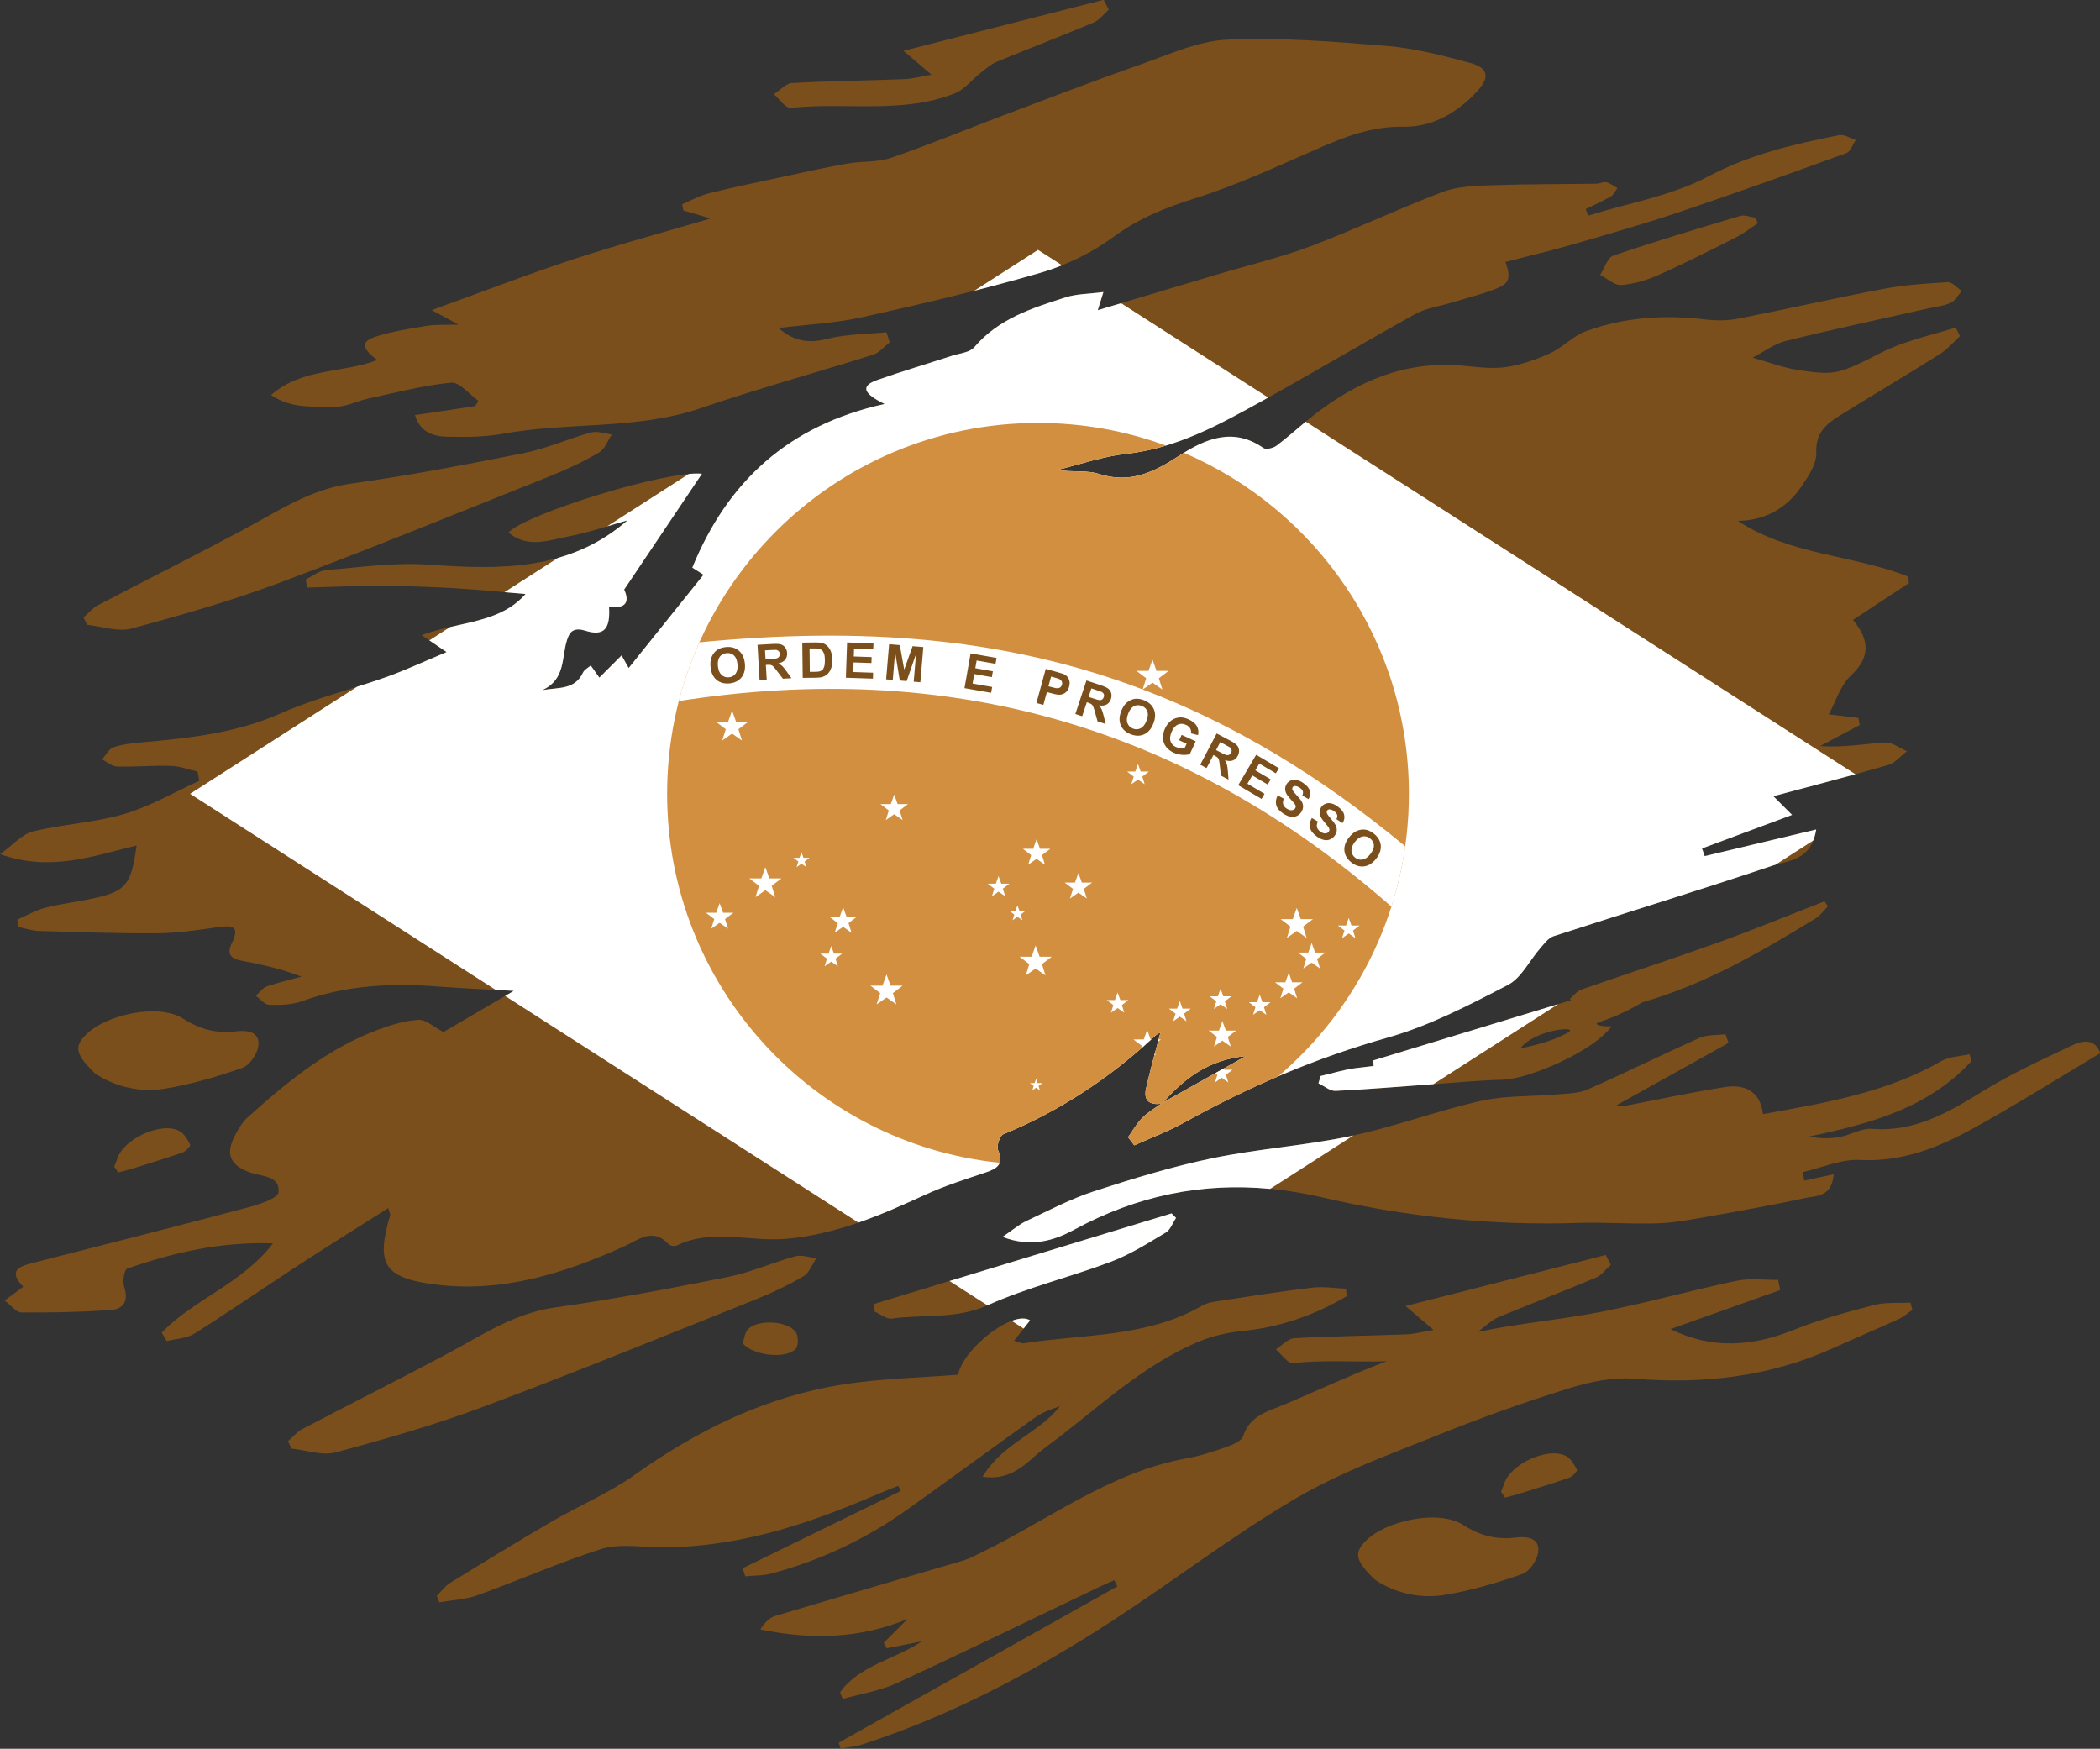
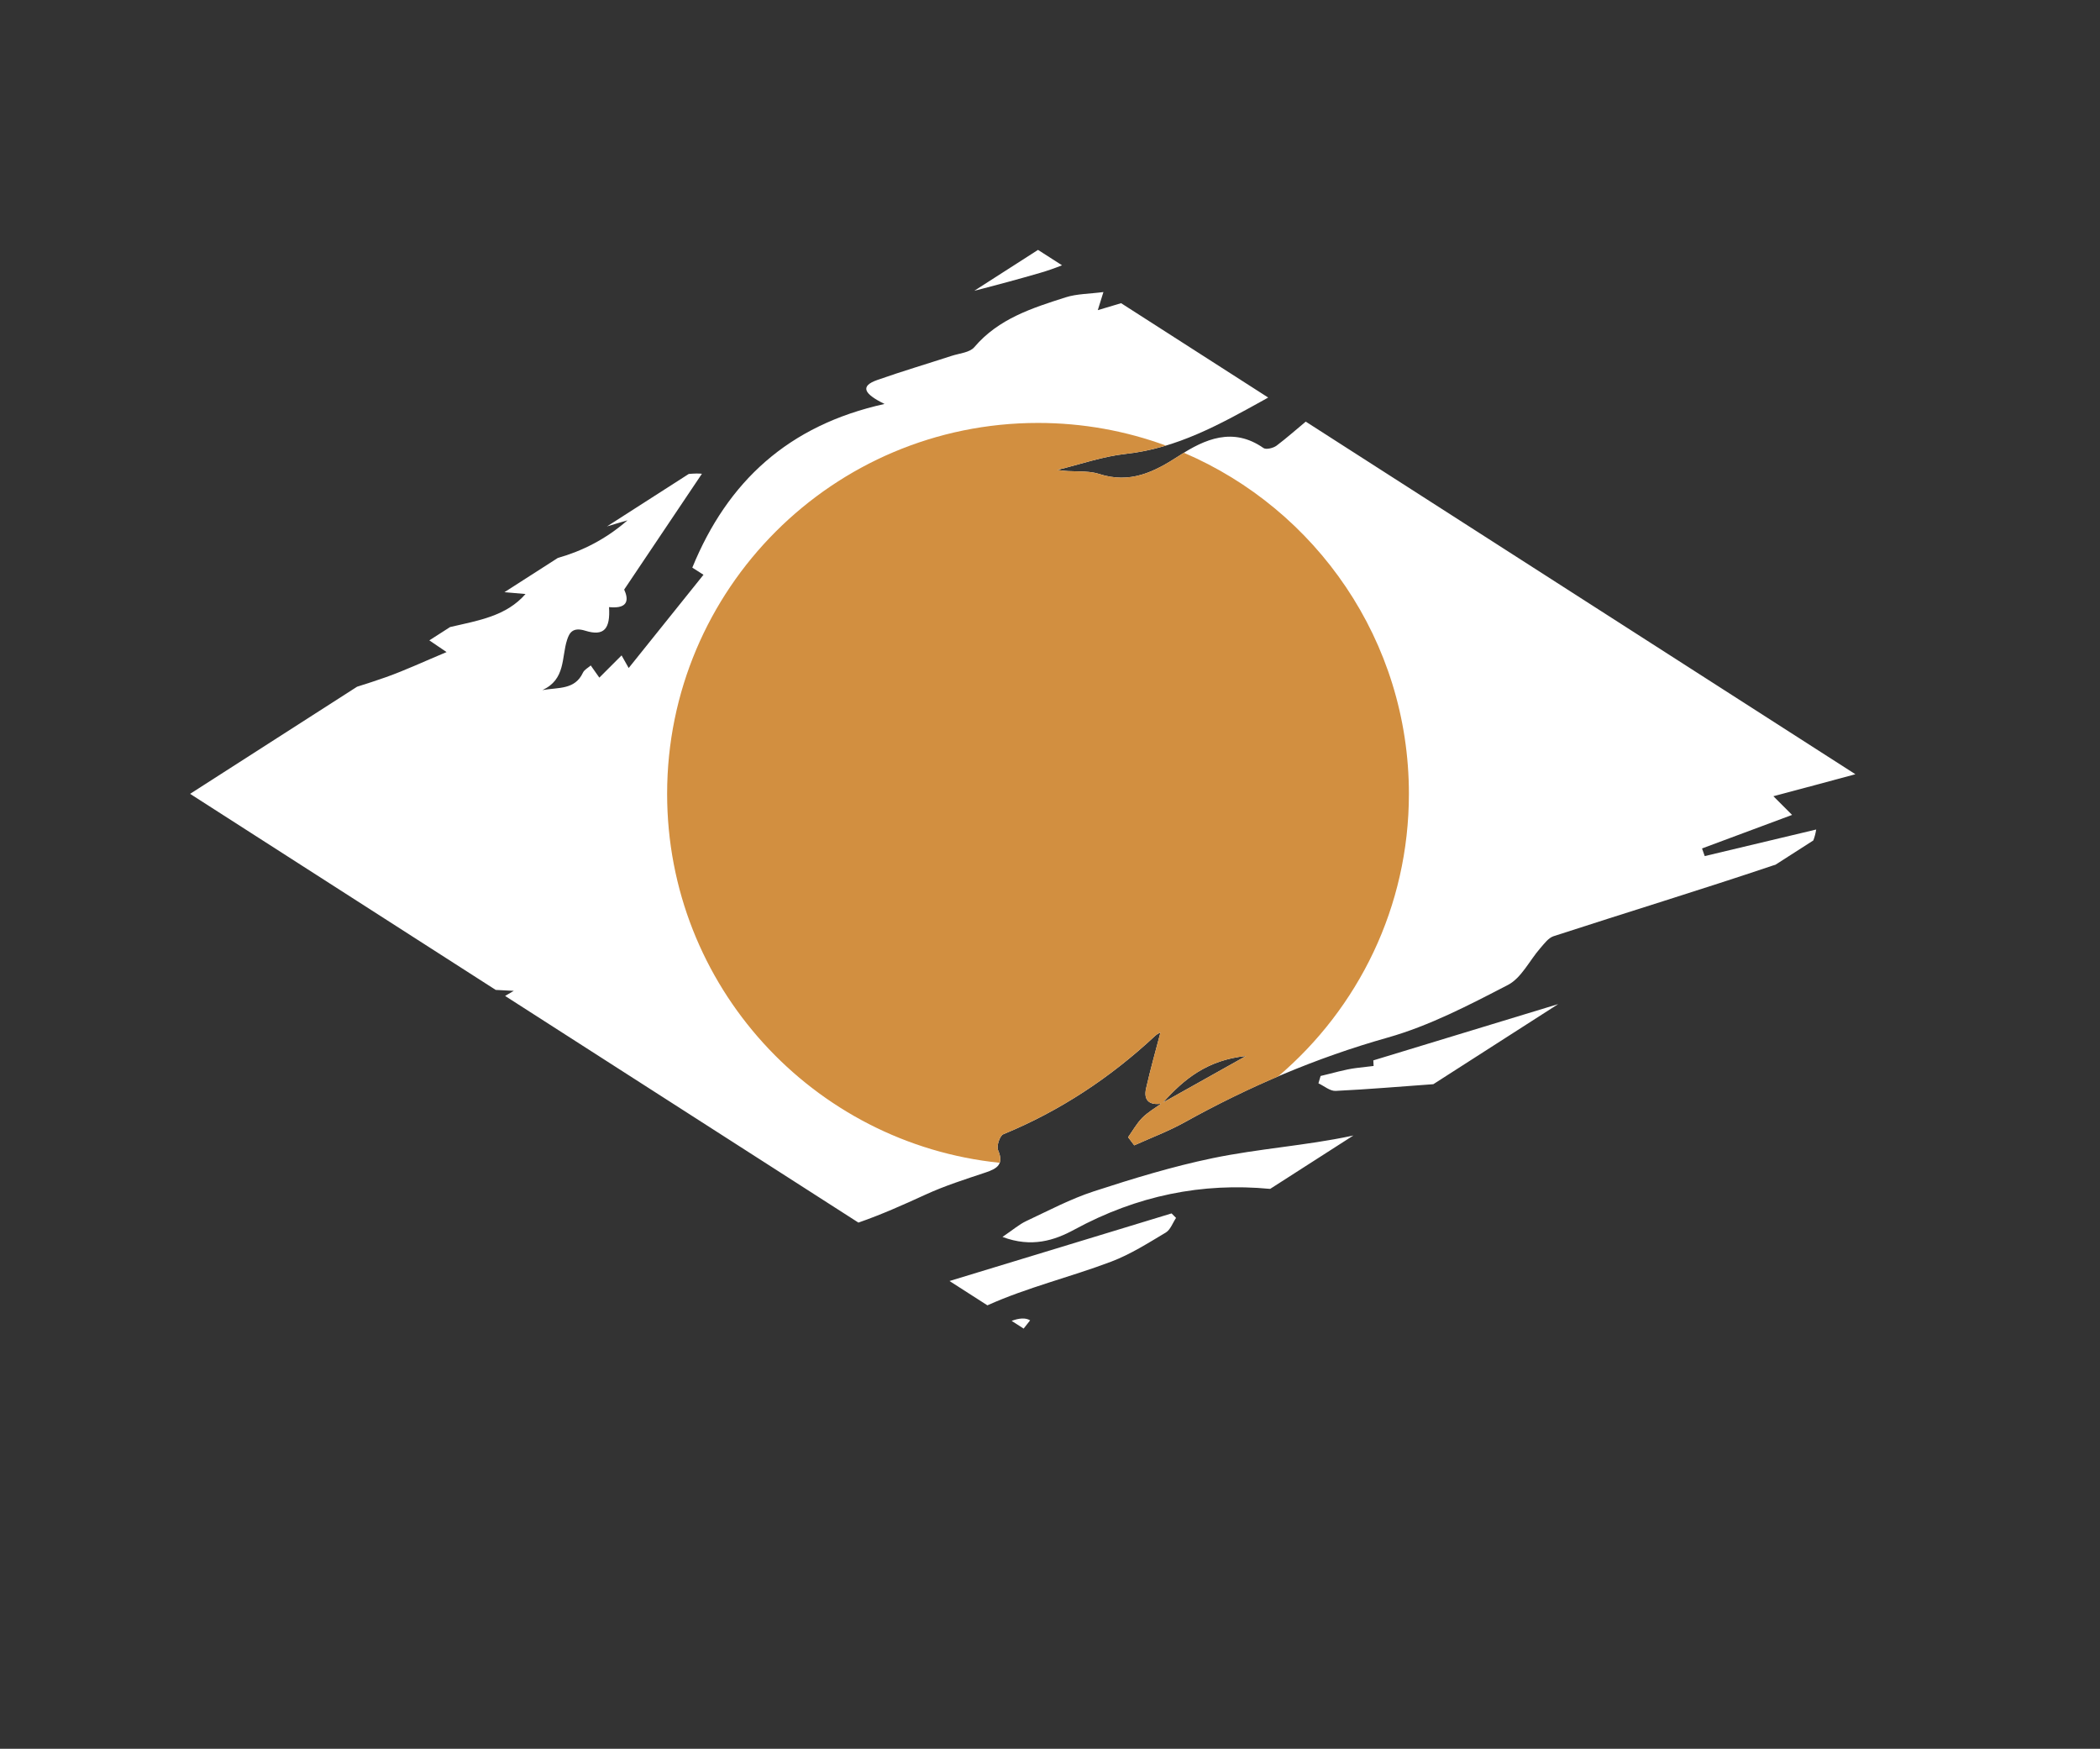
<svg xmlns="http://www.w3.org/2000/svg" fill="#000000" height="394.7" preserveAspectRatio="xMidYMid meet" version="1" viewBox="12.4 58.9 474.0 394.7" width="474" zoomAndPan="magnify">
  <rect x="12.4" y="58.9" width="474.0" height="394.7" fill="#333333" stroke="none" />
  <g id="change1_1">
-     <path d="M100.025,331.575c0.305,1.091,0.509,1.402,0.441,1.633c-3.278,10.962-1.363,14.092,9.913,15.567 c15.24,1.993,29.254-2.423,42.892-8.563c3.287-1.48,6.44-4.326,10.03-0.528c0.35,0.37,1.334,0.572,1.781,0.354 c8.063-3.932,16.564-0.81,24.829-1.539c11.281-0.995,21.321-5.353,31.389-9.974c4.374-2.008,9.008-3.474,13.585-5.006 c2.622-0.878,4.153-1.86,2.787-5.04c-0.389-0.904,0.388-3.253,1.189-3.582c12.808-5.271,24.128-12.768,34.236-22.18 c0.655-0.61,1.577-0.932,1.214-0.725c-0.972,3.734-2.223,8.115-3.225,12.551c-0.629,2.784,0.817,3.817,3.402,3.46 c-1.443,1.029-3.011,1.934-4.245,3.173c-1.266,1.271-2.16,2.914-3.218,4.393c0.464,0.612,0.928,1.224,1.392,1.837 c3.792-1.717,7.724-3.182,11.35-5.196c14.575-8.096,29.712-14.572,45.845-19.126c9.43-2.662,18.379-7.337,27.144-11.881 c3.053-1.583,4.868-5.516,7.319-8.315c0.887-1.013,1.828-2.312,3.001-2.692c16.503-5.362,33.101-10.438,49.548-15.966 c3.501-1.177,8.603-1.039,9.716-8.109c-8.955,2.135-17.059,4.067-25.163,5.999c-0.202-0.575-0.405-1.15-0.607-1.725 c6.587-2.452,13.173-4.904,20.327-7.567c-1.966-1.966-2.9-2.9-4.22-4.22c8.88-2.385,17.441-4.58,25.921-7.054 c1.579-0.46,2.832-2.038,4.235-3.1c-1.659-0.7-3.36-2.077-4.967-1.973c-4.747,0.306-9.456,1.197-14.638,0.803 c2.977-1.58,5.953-3.161,8.93-4.741c-0.095-0.532-0.191-1.065-0.286-1.597c-2.135-0.259-4.269-0.517-6.692-0.811 c1.561-2.855,2.605-6.526,4.993-8.756c4.622-4.314,4.084-8.234,0.475-12.568c4.373-2.879,8.508-5.601,12.643-8.324 c-0.115-0.503-0.229-1.007-0.344-1.51c-12.38-4.869-26.458-4.756-38.278-12.5c6.162-0.156,10.883-2.82,14.188-7.567 c1.631-2.344,3.606-5.251,3.501-7.824c-0.184-4.523,2.287-6.533,5.379-8.449c7.5-4.648,15.091-9.15,22.559-13.849 c1.684-1.06,3.014-2.682,4.507-4.046c-0.32-0.632-0.641-1.264-0.961-1.897c-4.468,1.346-9.03,2.445-13.377,4.108 c-4.336,1.66-8.303,4.422-12.723,5.676c-2.998,0.851-6.543,0.224-9.76-0.277c-3.157-0.492-6.208-1.66-9.998-2.726 c2.575-1.338,4.865-3.124,7.438-3.761c10.551-2.613,21.189-4.875,31.794-7.267c1.815-0.409,3.734-0.582,5.406-1.319 c1.055-0.465,1.739-1.772,2.59-2.702c-1.058-0.696-2.151-2.035-3.168-1.979c-4.831,0.267-9.701,0.591-14.445,1.49 c-11.015,2.088-21.95,4.598-32.954,6.748c-2.408,0.471-5.005,0.443-7.455,0.15c-9.151-1.094-18.151-0.495-26.799,2.657 c-2.926,1.067-5.261,3.676-8.136,4.985c-3.163,1.441-6.576,2.636-9.996,3.123c-3.195,0.454-6.553-0.034-9.819-0.328 c-12.837-1.156-23.706,3.522-33.557,11.214c-2.832,2.212-5.471,4.674-8.336,6.839c-0.741,0.56-2.37,0.956-2.969,0.538 c-6.884-4.817-13.242-2.015-19.031,1.752c-5.681,3.696-11.045,6.37-18.083,4.098c-2.82-0.91-6.127-0.309-9.407-0.909 c5.16-1.246,10.258-3.054,15.491-3.622c11.489-1.247,21.221-6.674,30.978-12.079c11.516-6.38,22.831-13.125,34.351-19.498 c2.379-1.316,5.279-1.687,7.937-2.499c3.55-1.084,7.194-1.937,10.616-3.334c2.712-1.108,2.987-2.501,1.772-5.901 c5.133-1.328,10.251-2.526,15.293-3.985c8.025-2.322,16.066-4.621,23.981-7.285c12.627-4.25,25.172-8.748,37.694-13.298 c0.932-0.339,1.406-1.94,2.093-2.954c-1.243-0.394-2.592-1.322-3.711-1.099c-10.173,2.026-20.079,4.299-29.556,9.316 c-8.29,4.388-18.044,6.012-27.151,8.857c-0.172-0.499-0.344-0.999-0.516-1.498c1.886-0.926,3.819-1.77,5.633-2.821 c0.655-0.38,1.024-1.255,1.523-1.904c-0.83-0.455-1.615-1.096-2.503-1.307c-0.695-0.165-1.514,0.306-2.281,0.317 c-7.895,0.12-15.794,0.068-23.682,0.356c-3.696,0.135-7.624,0.233-11.006,1.514c-9.999,3.788-19.678,8.425-29.68,12.206 c-6.763,2.556-13.861,4.225-20.808,6.297c-9.055,2.701-18.109,5.408-27.336,8.164c0.339-1.089,0.661-2.127,1.27-4.086 c-3.228,0.424-6.015,0.39-8.534,1.196c-7.551,2.414-15.132,4.804-20.604,11.242c-1.04,1.224-3.362,1.392-5.12,1.965 c-5.594,1.824-11.242,3.494-16.79,5.449c-3.98,1.403-2.975,3.137,1.644,5.407c-21.74,4.802-35.456,17.545-43.388,36.94 c0.562,0.359,1.54,0.983,2.522,1.611c-5.577,6.95-11.038,13.757-16.885,21.044c-0.874-1.551-1.472-2.614-1.605-2.848 c-1.757,1.757-3.461,3.461-5.019,5.019c-0.878-1.245-1.408-1.997-1.939-2.749c-0.599,0.535-1.445,0.955-1.757,1.623 c-1.828,3.917-5.533,3.298-9.16,3.938c5.284-2.415,4.293-7.358,5.57-11.32c0.516-1.602,1.278-2.965,4.124-2.078 c4.235,1.32,5.665-0.434,5.35-5.327c4.82,0.492,4.233-2.179,3.418-3.961c6.03-8.981,11.63-17.323,17.55-26.14 c-7.779-0.872-39.869,9.071-43.668,13.276c4.436,3.683,9.215,1.677,13.679,0.839c4.503-0.845,8.874-2.393,13.19-3.602 c-13.088,11.379-28.695,11.18-44.786,10.011c-7.678-0.558-15.496,0.588-23.23,1.215c-1.592,0.129-3.093,1.386-4.635,2.124 c0.118,0.608,0.235,1.217,0.353,1.825c5.437-0.135,10.874-0.386,16.311-0.371c5.471,0.015,10.948,0.18,16.411,0.488 c5.556,0.314,11.097,0.884,16.563,1.336c-5.797,6.643-14.853,6.156-23.464,9.276c2.224,1.511,3.307,2.247,5.639,3.831 c-5.013,2.094-9.252,4.086-13.643,5.65c-7.876,2.805-16.105,4.768-23.71,8.152c-9.935,4.421-20.332,5.58-30.887,6.521 c-2.322,0.207-4.698,0.43-6.894,1.133c-1.062,0.34-1.764,1.808-2.628,2.765c1.122,0.564,2.231,1.581,3.367,1.611 c4.065,0.11,8.143-0.272,12.206-0.144c2.003,0.063,3.983,0.837,5.973,1.289c0.134,0.692,0.269,1.384,0.403,2.076 c-5.643,2.561-11.092,5.781-16.979,7.508c-6.66,1.953-13.789,2.257-20.555,3.922c-2.493,0.614-4.535,3.064-7.408,5.125 c11.288,4.041,20.917,0.441,30.789-1.965c-1.211,8.881-2.385,10.303-9.601,11.909c-3.646,0.812-7.388,1.22-11,2.147 c-2.192,0.563-4.219,1.77-6.32,2.687c0.093,0.557,0.186,1.114,0.279,1.671c1.531,0.307,3.055,0.838,4.594,0.883 c8.905,0.26,17.815,0.582,26.721,0.517c4.488-0.033,8.991-0.696,13.449-1.339c3.141-0.453,5.393-0.555,3.361,3.59 c-1.135,2.314-0.355,3.467,2.1,3.926c4.487,0.838,8.951,1.797,13.625,3.617c-2.608,0.714-5.259,1.304-7.801,2.204 c-0.963,0.341-1.673,1.394-2.498,2.123c1.008,0.717,2,2.01,3.027,2.038c2.464,0.067,5.109-0.002,7.388-0.827 c10.024-3.63,20.309-4.118,30.788-3.302c5.717,0.446,11.452,0.663,17.026,0.974c-5.422,3.175-11.281,6.607-15.871,9.295 c-2.265-1.174-3.995-2.841-5.63-2.752c-3.026,0.165-6.09,1.103-8.973,2.168c-11.446,4.226-20.684,11.838-29.61,19.849 c-1.242,1.114-2.135,2.709-2.922,4.221c-2.12,4.075-1.012,6.554,3.393,8.181c2.633,0.972,6.872,0.659,6.512,4.507 c-0.127,1.359-4.345,2.732-6.879,3.405c-16.22,4.305-32.487,8.434-48.75,12.577c-3.137,0.799-5.381,1.825-1.997,5.335 c-1.26,0.935-2.334,1.734-4.189,3.111c1.426,1.062,2.591,2.674,3.771,2.685c6.688,0.064,13.392-0.08,20.065-0.523 c2.991-0.198,4.199-2.047,3.121-5.278c-0.403-1.208,0.035-3.857,0.701-4.088c10.433-3.623,21.097-6.123,32.909-5.691 c-6.985,9.076-17.821,12.589-25.121,20.13c0.372,0.638,0.745,1.276,1.117,1.914c2.103-0.53,4.512-0.575,6.256-1.674 c7.981-5.029,15.741-10.406,23.647-15.555C86.505,340.061,93.183,335.915,100.025,331.575z M293.651,297.239 c-6.997,3.919-12.876,7.212-18.742,10.498C279.625,302.471,284.901,298.132,293.651,297.239z M73.588,148.049 c7.116-6.193,16.163-4.865,23.963-7.896c-3.696-2.764-3.718-4.223-0.081-5.365c3.667-1.152,7.529-1.736,11.34-2.356 c1.958-0.318,3.991-0.171,7.094-0.269c-2.336-1.264-3.483-1.885-6.043-3.27c11.475-4.149,21.587-8.079,31.881-11.452 c10.358-3.394,20.897-6.234,31.047-9.225c-1.84-0.546-3.994-1.186-6.148-1.825c-0.09-0.463-0.18-0.926-0.27-1.389 c1.99-0.835,3.914-1.93,5.983-2.452c5.221-1.317,10.503-2.399,15.769-3.531c5.154-1.108,10.301-2.266,15.488-3.199 c3.28-0.589,6.82-0.241,9.908-1.295c8.492-2.901,16.793-6.358,25.195-9.525c10.307-3.884,20.587-7.849,30.981-11.487 c6.475-2.266,13.077-5.363,19.731-5.661c11.95-0.535,24.009,0.43,35.969,1.42c6.302,0.521,12.567,2.136,18.705,3.79 c4.398,1.185,4.649,3.334,1.534,6.644c-4.476,4.755-10.078,7.917-16.423,7.797c-7.227-0.137-13.346,2.314-19.662,5.077 c-9.084,3.973-18.143,8.171-27.571,11.134c-6.605,2.076-12.585,4.485-18.237,8.65c-4.873,3.591-10.686,6.414-16.51,8.107 c-13.247,3.852-26.707,7.028-40.182,10.017c-6.18,1.371-12.6,1.654-18.914,2.43c3.087,2.764,6.469,3.636,10.909,2.482 c4.321-1.123,8.951-1.053,13.446-1.508c0.244,0.759,0.487,1.519,0.731,2.278c-1.243,0.952-2.346,2.345-3.75,2.788 c-12.911,4.073-25.989,7.645-38.791,12.027c-14.577,4.989-29.927,3.104-44.739,5.808c-4.112,0.751-8.406,0.771-12.607,0.675 c-3.052-0.069-6.051-0.932-7.265-4.885c4.749-0.705,9.18-1.363,13.612-2.021c0.232-0.399,0.464-0.798,0.697-1.197 c-2.055-1.451-4.243-4.281-6.141-4.099c-6.29,0.603-12.485,2.25-18.698,3.583c-2.568,0.551-5.107,1.937-7.626,1.858 C83.298,150.563,78.354,151.299,73.588,148.049z M443.605,352.901c0.15,0.538,0.3,1.075,0.45,1.612 c-1.002,0.7-1.925,1.571-3.019,2.07c-4.93,2.249-9.928,4.35-14.866,6.583c-14.311,6.471-29.262,8.176-44.838,6.914 c-4.796-0.389-9.946,0.664-14.607,2.111c-9.838,3.055-19.581,6.507-29.139,10.352c-11.055,4.447-22.436,8.524-32.651,14.511 c-14.271,8.363-27.462,18.547-41.354,27.584c-17.74,11.54-36.357,21.424-56.579,27.993c-1.555,0.505-3.239,0.612-4.864,0.903 c-0.139-0.439-0.279-0.879-0.418-1.318c20.969-11.762,41.937-23.523,62.906-35.285c-0.247-0.46-0.493-0.919-0.74-1.379 c-1.107,0.497-2.225,0.973-3.32,1.496c-15.243,7.274-30.426,14.68-45.766,21.746c-3.803,1.752-8.112,2.405-12.188,3.563 c-0.198-0.504-0.396-1.009-0.594-1.513c4.369-6.099,12.068-7.27,18.51-11.512c-3.126,0.618-5.553,1.097-7.979,1.576 c-0.23-0.406-0.461-0.813-0.691-1.219c1.791-1.791,3.582-3.582,5.373-5.373c-10.952,4.511-21.905,4.681-33.195,2.351 c0.978-1.58,2.073-2.665,3.375-3.054c14.124-4.225,28.285-8.327,42.422-12.509c1.32-0.391,2.562-1.067,3.811-1.671 c15.41-7.442,29.253-18.283,46.67-21.393c3.043-0.543,6.027-1.537,8.95-2.572c1.394-0.493,3.357-1.314,3.726-2.429 c1.588-4.799,5.817-5.649,9.638-7.263c7.247-3.061,14.375-6.427,21.717-9.232c0.36-0.138,0.722-0.275,1.083-0.413 c-7.056,0.23-14.198-0.343-21.211,0.428c-1.152,0.127-2.552-2.004-3.837-3.087c1.376-0.88,2.714-2.446,4.136-2.526 c8.417-0.472,16.855-0.548,25.281-0.878c1.96-0.077,3.903-0.619,6.18-1.002c-2.472-2.106-4.19-3.57-6.323-5.388 c15.8-4.028,30.495-7.774,45.189-11.52c0.382,0.738,0.765,1.475,1.148,2.213c-1.12,0.986-2.082,2.348-3.385,2.897 c-7.271,3.061-14.644,5.881-21.934,8.898c-1.312,0.543-2.445,1.566-3.587,2.461c-0.353,0.277-0.696,0.58-1.035,0.889 c9.214-1.983,18.694-2.735,27.95-4.568c10.201-2.02,20.243-4.832,30.422-6.975c2.995-0.631,6.222-0.162,9.343-0.197 c0.148,0.764,0.296,1.528,0.444,2.292c-8.27,2.945-16.539,5.89-24.759,8.818c9.233,4.56,18.361,3.975,27.663,0.231 c5.888-2.37,12.079-4.051,18.234-5.66C437.968,352.771,440.844,353.057,443.605,352.901z M486.453,296.598 c-9.798,5.834-19.207,11.797-28.96,17.129c-7.774,4.251-15.894,7.47-25.253,6.972c-4.243-0.225-8.604,1.763-12.911,2.747 c0.105,0.64,0.21,1.28,0.315,1.921c2.128-0.458,4.256-0.916,6.646-1.431c-0.449,5.194-3.915,4.817-6.342,5.342 c-7.441,1.608-14.941,2.955-22.439,4.28c-3.667,0.648-7.371,1.33-11.076,1.451c-5.944,0.194-11.911-0.288-17.855-0.093 c-19.5,0.64-38.771-1.363-57.702-5.762c-19.729-4.585-38.204-2.392-56.023,7.288c-4.425,2.404-9.597,4.107-16.179,1.629 c2.403-1.627,3.766-2.827,5.345-3.568c5.046-2.369,10.027-5.013,15.301-6.731c8.81-2.869,17.725-5.597,26.784-7.476 c10.362-2.149,21.03-2.833,31.378-5.031c9.836-2.089,19.348-5.684,29.166-7.889c5.532-1.243,11.399-0.968,17.107-1.473 c2.353-0.208,4.897-0.183,6.987-1.101c8.488-3.73,16.794-7.875,25.266-11.645c1.735-0.772,3.895-0.586,5.859-0.842 c0.231,0.657,0.463,1.313,0.694,1.97c-8.262,4.598-16.525,9.196-25.239,14.046c0.956,0.147,1.262,0.276,1.534,0.224 c7.622-1.447,15.209-3.105,22.869-4.299c4.473-0.697,8.001,0.913,8.612,6.102c14.092-2.545,27.872-4.849,40.272-11.979 c1.819-1.046,4.236-1.051,6.377-1.538c0.129,0.52,0.257,1.04,0.387,1.56c-9.791,10.661-22.942,14.145-36.615,17.007 c2.381,0.506,4.708,0.517,6.958,0.104c2.434-0.447,4.855-2.021,7.179-1.832c9.685,0.784,17.285-3.717,25.075-8.502 c6.433-3.951,13.358-7.131,20.2-10.369C482.502,293.706,485.313,293.273,486.453,296.598z M186.587,414.026 c-1.914,0.514-3.984,0.446-5.982,0.647c-0.186-0.61-0.372-1.219-0.558-1.829c11.888-5.812,23.777-11.624,35.665-17.436 c-0.19-0.387-0.38-0.774-0.571-1.161c-1.831,0.743-3.677,1.455-5.492,2.235c-15.847,6.805-32.042,12.059-49.602,11.585 c-4.019-0.108-8.338-0.722-12.017,0.459c-9.403,3.019-18.48,7.034-27.781,10.393c-2.735,0.988-5.783,1.112-8.687,1.631 c-0.191-0.486-0.382-0.973-0.573-1.459c0.981-0.981,1.816-2.196,2.965-2.904c7.637-4.705,15.29-9.39,23.041-13.905 c6.146-3.58,12.83-6.36,18.589-10.459c14.41-10.257,29.921-17.811,47.45-20.504c8.429-1.295,17.032-1.462,25.623-2.145 c1.13-5.903,12.405-14.728,16.251-12.269c-1.114,1.417-2.217,2.819-3.607,4.587c1.09,0.31,1.665,0.669,2.171,0.59 c13.589-2.122,27.809-1.265,40.323-8.524c0.914-0.53,2.053-0.763,3.118-0.924c7.21-1.091,14.414-2.242,21.651-3.113 c2.505-0.302,5.099,0.137,7.653,0.237c0.045,0.571,0.089,1.142,0.133,1.713c-7.203,4.24-14.915,6.966-23.396,7.822 c-3.311,0.334-6.71,1.071-9.776,2.336c-13.312,5.49-23.454,15.64-34.839,23.984c-3.875,2.84-7.055,7.633-14.147,6.588 c4.506-7.586,12.755-9.819,17.462-15.924c-2.04,0.673-4.053,1.439-5.752,2.647c-9.612,6.84-19.112,13.837-28.721,20.681 C207.86,406.243,197.639,411.057,186.587,414.026z M121.508,376.403c-10.885,4.075-22.123,7.283-33.358,10.299 c-3.022,0.811-6.618-0.513-9.95-0.857c-0.266-0.555-0.533-1.111-0.799-1.666c1.077-0.929,2.025-2.104,3.252-2.747 c10.952-5.741,22.017-11.27,32.919-17.102c7.759-4.15,15.005-9.066,24.143-10.342c13.074-1.826,26.07-4.294,39.02-6.886 c5.165-1.034,10.08-3.266,15.189-4.66c1.435-0.391,3.155,0.259,4.744,0.432c-0.951,1.393-1.596,3.308-2.911,4.079 c-3.464,2.031-7.138,3.77-10.873,5.263C162.463,360.376,142.1,368.695,121.508,376.403z M32.057,199.916 c-0.266-0.555-0.533-1.111-0.799-1.666c1.077-0.928,2.025-2.104,3.252-2.747c10.952-5.741,22.017-11.27,32.919-17.101 c7.759-4.15,15.005-9.066,24.143-10.342c13.074-1.826,26.07-4.294,39.02-6.886c5.165-1.034,10.08-3.266,15.189-4.66 c1.435-0.391,3.155,0.259,4.744,0.432c-0.951,1.393-1.595,3.308-2.911,4.079c-3.464,2.031-7.138,3.771-10.873,5.263 c-20.421,8.159-40.784,16.479-61.376,24.187c-10.885,4.075-22.123,7.283-33.358,10.299C38.985,201.585,35.389,200.26,32.057,199.916 z M187.058,80.169c1.376-0.88,2.714-2.446,4.136-2.526c8.417-0.472,16.855-0.548,25.281-0.878c1.96-0.077,3.903-0.619,6.18-1.002 c-2.472-2.106-4.19-3.57-6.323-5.388c15.8-4.028,30.495-7.774,45.189-11.52c0.382,0.738,0.765,1.475,1.148,2.213 c-1.12,0.986-2.082,2.348-3.385,2.897c-7.271,3.061-14.644,5.881-21.934,8.898c-1.312,0.543-2.445,1.566-3.587,2.461 c-1.981,1.553-3.661,3.796-5.891,4.674c-11.945,4.699-24.661,1.905-36.977,3.258C189.743,83.383,188.343,81.252,187.058,80.169z M67.108,299.911c-5.698,1.995-11.571,3.726-17.518,4.709c-5.999,0.991-11.71-0.713-15.735-3.453 c-4.495-4.327-4.734-6.081-2.031-8.765c4.621-4.589,16.395-7.101,21.896-3.611c3.969,2.518,7.598,3.413,12.087,2.873 c2.181-0.262,5.379-0.02,4.904,3.338C70.454,296.826,68.738,299.34,67.108,299.911z M359.586,409.252 c-0.257,1.824-1.973,4.338-3.603,4.909c-5.698,1.995-11.571,3.727-17.518,4.709c-5.999,0.991-11.711-0.713-15.736-3.453 c-4.495-4.327-4.733-6.081-2.031-8.765c4.621-4.59,16.395-7.101,21.896-3.611c3.97,2.518,7.598,3.413,12.087,2.873 C356.864,405.652,360.061,405.894,359.586,409.252z M209.737,353.192c22.367-6.809,44.734-13.619,67.101-20.428 c0.338,0.339,0.676,0.678,1.013,1.017c-0.759,1.128-1.267,2.678-2.323,3.307c-3.992,2.38-7.987,4.925-12.302,6.559 c-9.244,3.5-18.981,5.821-27.957,9.865c-7.138,3.216-14.416,1.982-21.587,2.996c-1.189,0.168-2.569-1.018-3.861-1.578 C209.793,354.351,209.765,353.772,209.737,353.192z M373.218,289.652c0.887-0.314,1.771-0.636,2.65-0.969 c2.515-0.952,4.92-2.217,7.281-3.576c14.069-4.037,26.678-11.323,39.098-18.955c1.064-0.654,1.836-1.782,2.744-2.69 c-0.261-0.376-0.521-0.752-0.782-1.129c-8.018,3.117-15.977,6.4-24.069,9.311c-10.231,3.681-20.581,7.029-30.846,10.618 c-0.978,0.342-1.715,1.373-2.564,2.084c0.099,0.089,0.198,0.187,0.297,0.289c-14.882,4.531-29.765,9.062-44.648,13.593 c0.02,0.42,0.041,0.841,0.061,1.261c-1.274,0.146-2.547,0.294-3.82,0.449c-2.747,0.334-5.43,1.193-8.143,1.811 c-0.163,0.553-0.325,1.106-0.488,1.66c1.295,0.6,2.616,1.767,3.88,1.707c7.466-0.356,14.917-1.008,22.375-1.538 c5.129-0.364,10.256-0.867,15.392-0.99c5.777-0.138,20.342-6.329,24.548-12.068C373.875,290.654,371.846,290.138,373.218,289.652z M366.265,291.975c-2.945,1.674-7.046,2.836-10.678,3.527C358.838,291.192,369.209,290.3,366.265,291.975z M408.647,108.061 c0.174,0.41,0.349,0.819,0.523,1.229c-1.633,1.068-3.184,2.299-4.915,3.173c-5.783,2.922-11.566,5.859-17.482,8.493 c-2.643,1.177-5.57,2.054-8.43,2.273c-1.519,0.117-3.168-1.463-4.758-2.277c0.972-1.5,1.637-3.903,2.966-4.356 c9.473-3.23,19.069-6.104,28.666-8.958C406.229,107.337,407.498,107.899,408.647,108.061z M52.926,314.182 c1.073,0.595,1.816,1.949,2.413,3.107c0.122,0.237-0.98,1.462-1.7,1.715c-3.644,1.279-7.344,2.399-11.032,3.551 c-1.157,0.361-2.338,0.648-3.508,0.969c-0.307-0.44-0.615-0.879-0.922-1.319c0.232-0.589,0.501-1.167,0.689-1.769 C40.276,315.91,48.908,311.957,52.926,314.182z M368.364,390.67c0.122,0.237-0.98,1.462-1.7,1.715 c-3.644,1.279-7.344,2.399-11.032,3.551c-1.157,0.361-2.338,0.648-3.508,0.969c-0.307-0.44-0.615-0.879-0.922-1.319 c0.232-0.589,0.501-1.167,0.689-1.769c1.41-4.525,10.041-8.479,14.059-6.253C367.025,388.157,367.767,389.511,368.364,390.67z M191.984,359.506c0.646,0.858,0.691,3.117,0.03,3.836c-2.071,2.253-9.321,1.684-11.971-1.232c0.295-0.828,0.402-2.401,1.242-3.247 C183.492,356.639,190.091,356.994,191.984,359.506z" fill="#7b4f1b" />
-   </g>
+     </g>
  <g id="change2_1">
    <path d="M247.231,120.471c-4.949,1.439-9.928,2.784-14.926,4.059l14.391-9.231l5.419,3.476 C250.5,119.422,248.867,119.996,247.231,120.471z M221.3,328.525c-5.002,2.296-9.998,4.526-15.141,6.312l-79.75-51.156 c0.657-0.385,1.311-0.768,1.959-1.147c-1.351-0.075-2.713-0.145-4.081-0.214L55.305,238.07l37.694-24.179 c2.197-0.691,4.388-1.396,6.553-2.167c4.391-1.564,8.629-3.556,13.643-5.65c-1.634-1.11-2.66-1.807-3.89-2.642l4.693-3.01 c6.466-1.496,12.664-2.462,17.021-7.455c-1.58-0.13-3.167-0.271-4.758-0.412l12.048-7.728c5.526-1.569,10.803-4.21,15.725-8.488 c-1.535,0.43-3.078,0.903-4.63,1.372l18.457-11.839c1.192-0.109,2.204-0.132,2.973-0.046c-5.92,8.817-11.52,17.158-17.55,26.14 c0.814,1.782,1.402,4.453-3.418,3.961c0.315,4.893-1.115,6.647-5.35,5.327c-2.846-0.887-3.608,0.476-4.124,2.078 c-1.277,3.962-0.286,8.905-5.57,11.32c3.627-0.64,7.332-0.02,9.16-3.938c0.312-0.669,1.158-1.089,1.757-1.623 c0.53,0.752,1.061,1.504,1.939,2.749c1.558-1.558,3.262-3.262,5.019-5.019c0.132,0.234,0.73,1.297,1.605,2.848 c5.846-7.287,11.308-14.094,16.885-21.044c-0.983-0.627-1.961-1.252-2.523-1.611c7.932-19.396,21.649-32.138,43.388-36.94 c-4.619-2.271-5.624-4.005-1.644-5.407c5.548-1.955,11.195-3.625,16.79-5.449c1.758-0.573,4.08-0.741,5.12-1.965 c5.471-6.437,13.053-8.827,20.604-11.242c2.519-0.805,5.306-0.772,8.534-1.196c-0.609,1.959-0.931,2.997-1.27,4.086 c1.762-0.526,3.512-1.049,5.262-1.572l33.2,21.296c-0.375,0.209-0.748,0.424-1.124,0.632c-9.757,5.405-19.489,10.833-30.978,12.079 c-5.233,0.568-10.332,2.376-15.491,3.622c3.28,0.6,6.588-0.001,9.408,0.909c7.038,2.272,12.403-0.401,18.083-4.098 c5.79-3.767,12.147-6.569,19.031-1.752c0.599,0.419,2.228,0.022,2.969-0.538c2.265-1.711,4.391-3.604,6.58-5.416l124.062,79.582 c-6.067,1.669-12.206,3.27-18.51,4.963c1.32,1.32,2.254,2.254,4.22,4.22c-7.154,2.663-13.741,5.115-20.327,7.568 c0.202,0.575,0.404,1.15,0.607,1.725c8.104-1.932,16.208-3.864,25.163-5.999c-0.15,0.95-0.376,1.761-0.656,2.472l-8.538,5.477 c-0.176,0.052-0.352,0.104-0.522,0.16c-16.447,5.528-33.045,10.604-49.548,15.966c-1.172,0.381-2.114,1.679-3.001,2.693 c-2.451,2.798-4.266,6.732-7.319,8.314c-8.765,4.543-17.714,9.219-27.144,11.881c-16.133,4.554-31.27,11.029-45.845,19.126 c-3.626,2.015-7.559,3.479-11.35,5.196c-0.464-0.612-0.928-1.224-1.392-1.837c1.057-1.479,1.951-3.122,3.218-4.393 c1.234-1.238,2.802-2.144,4.245-3.173c-2.585,0.357-4.031-0.676-3.402-3.46c1.002-4.437,2.254-8.818,3.225-12.551 c0.363-0.208-0.559,0.115-1.214,0.725c-10.108,9.413-21.427,16.91-34.236,22.18c-0.801,0.33-1.577,2.678-1.189,3.582 c1.366,3.179-0.164,4.162-2.787,5.04C230.308,325.051,225.673,326.517,221.3,328.525z M274.909,307.737 c5.866-3.286,11.746-6.579,18.742-10.498C284.901,298.132,279.625,302.471,274.909,307.737z M263.226,343.647 c4.315-1.634,8.31-4.179,12.302-6.559c1.056-0.63,1.564-2.18,2.323-3.307c-0.338-0.339-0.675-0.678-1.013-1.017 c-16.707,5.086-33.415,10.173-50.122,15.259l8.556,5.488C244.247,349.468,253.983,347.147,263.226,343.647z M317.482,315.266 c-10.349,2.198-21.016,2.882-31.378,5.031c-9.059,1.879-17.974,4.607-26.784,7.476c-5.273,1.718-10.254,4.362-15.301,6.731 c-1.579,0.741-2.943,1.942-5.345,3.568c6.582,2.478,11.754,0.774,16.179-1.629c14.228-7.729,28.875-10.67,44.243-9.214 l18.794-12.056C317.753,315.201,317.618,315.237,317.482,315.266z M368.959,282.412c-0.146,0.077-0.286,0.17-0.424,0.272 L368.959,282.412z M310.478,301.748c-0.163,0.553-0.325,1.106-0.488,1.659c1.295,0.6,2.616,1.767,3.88,1.707 c7.359-0.351,14.705-0.989,22.057-1.514l28.18-18.077c-13.909,4.235-27.818,8.469-41.727,12.704c0.02,0.42,0.041,0.841,0.061,1.261 c-1.274,0.146-2.547,0.294-3.82,0.449C315.874,300.272,313.191,301.131,310.478,301.748z M240.739,357.019l2.712,1.74 c0.498-0.633,0.979-1.245,1.458-1.854C243.914,356.269,242.422,356.392,240.739,357.019z" fill="#ffffff" />
  </g>
  <g id="change3_1">
    <path d="M237.671,318.479c-0.388-0.904,0.388-3.253,1.189-3.582c12.808-5.271,24.128-12.768,34.236-22.18 c0.655-0.61,1.577-0.932,1.214-0.725c-0.972,3.734-2.223,8.115-3.225,12.551c-0.629,2.784,0.817,3.817,3.402,3.46 c-1.443,1.029-3.011,1.934-4.245,3.173c-1.266,1.271-2.16,2.914-3.218,4.393c0.464,0.612,0.928,1.224,1.392,1.837 c3.792-1.717,7.724-3.182,11.35-5.196c6.9-3.833,13.932-7.289,21.13-10.363c18.051-15.355,29.515-38.221,29.515-63.776 c0-34.545-20.927-64.195-50.792-76.984c-0.36,0.223-0.719,0.451-1.075,0.682c-5.681,3.697-11.045,6.37-18.083,4.098 c-2.82-0.91-6.127-0.309-9.408-0.909c5.16-1.246,10.258-3.054,15.491-3.622c3.125-0.339,6.116-0.995,9.017-1.868 c-8.998-3.305-18.72-5.112-28.865-5.112c-46.234,0-83.715,37.48-83.715,83.715c0,43.312,32.893,78.94,75.061,83.271 C238.293,320.642,238.21,319.733,237.671,318.479z M293.651,297.239c-6.996,3.919-12.876,7.212-18.742,10.498 C279.625,302.471,284.901,298.132,293.651,297.239z" fill="#d28f40" />
  </g>
  <g id="change4_1">
-     <path d="M188.785,257.153l-2.208,1.679l0.797,2.544l-2.225-1.557l-2.225,1.557l0.799-2.544l-2.21-1.679h2.731 l0.905-2.528l0.906,2.528H188.785z M247.06,274.825l-0.906-2.528l-0.905,2.528h-2.731l2.21,1.679l-0.799,2.544l2.225-1.557 l2.226,1.557l-0.797-2.544l2.208-1.679H247.06z M173.618,266.332l-0.681,2.168l1.896-1.327l1.896,1.327l-0.679-2.168l1.882-1.431 h-2.327l-0.772-2.154l-0.771,2.154h-2.328L173.618,266.332z M242.057,263.226l-0.451,1.26h-1.362l1.102,0.837l-0.398,1.268 l1.109-0.776l1.109,0.776l-0.397-1.268l1.101-0.837h-1.361L242.057,263.226z M178.55,221.809l-0.906-2.528l-0.905,2.528h-2.732 l2.21,1.679l-0.799,2.544l2.225-1.557l2.226,1.557l-0.797-2.544l2.208-1.679H178.55z M246.614,303.359l-0.346-0.966l-0.346,0.966 h-1.044l0.844,0.642l-0.305,0.972l0.851-0.595l0.851,0.595l-0.305-0.972l0.844-0.642H246.614z M247.142,250.466l-0.772-2.154 l-0.771,2.154h-2.328l1.883,1.431l-0.681,2.167l1.896-1.327l1.896,1.327l-0.679-2.167l1.882-1.431H247.142z M213.41,281.362 l-0.906-2.528l-0.905,2.528h-2.732l2.21,1.679l-0.799,2.544l2.225-1.557l2.226,1.557l-0.797-2.544l2.208-1.679H213.41z M193.759,252.503l-0.452-1.26l-0.451,1.26h-1.362l1.102,0.837l-0.398,1.268l1.109-0.776l1.11,0.776l-0.398-1.268l1.101-0.837 H193.759z M256.584,258.092l-0.772-2.154l-0.771,2.154h-2.328l1.883,1.431l-0.681,2.167l1.896-1.327l1.896,1.327l-0.679-2.167 l1.882-1.431H256.584z M329.573,249.903c-19.728-16.333-39.237-27.809-59.233-35.388l2.2-1.54l2.225,1.557l-0.797-2.544l2.208-1.679 h-2.73l-0.906-2.528l-0.905,2.528h-2.731l2.21,1.679l-0.791,2.519c-31.264-11.847-63.717-14.169-100.059-10.636 c-1.902,4.244-3.463,8.673-4.643,13.256c61.034-9.522,114.363,5.619,160.843,46.398 C327.865,259.131,328.912,254.579,329.573,249.903z M215.006,240.39l-0.772-2.154l-0.771,2.154h-2.328l1.883,1.431l-0.681,2.168 l1.896-1.327l1.896,1.327l-0.679-2.168l1.882-1.431H215.006z M203.476,265.809l-0.772-2.154l-0.771,2.154h-2.328l1.883,1.431 l-0.681,2.168l1.896-1.327l1.897,1.327l-0.679-2.168l1.882-1.431H203.476z M200.635,274.137l-0.612-1.706l-0.611,1.706h-1.844 l1.492,1.134l-0.539,1.717l1.502-1.051l1.502,1.051l-0.538-1.717l1.491-1.134H200.635z M279.313,286.544l-0.612-1.706l-0.611,1.706 h-1.844l1.492,1.134l-0.539,1.717l1.502-1.051l1.502,1.051l-0.538-1.717l1.491-1.134H279.313z M317.442,267.783l-0.612-1.706 l-0.611,1.706h-1.844l1.492,1.134l-0.539,1.717l1.502-1.051l1.502,1.051l-0.538-1.717l1.491-1.134H317.442z M288.143,302.143 l1.502,1.051l-0.538-1.717l1.49-1.134h-1.843l-0.108-0.301c-0.654,0.366-1.294,0.724-1.931,1.082l0.464,0.353l-0.539,1.717 L288.143,302.143z M302.075,282.037l-0.681,2.167l1.896-1.327l1.896,1.327l-0.679-2.167l1.882-1.431h-2.327l-0.772-2.154 l-0.771,2.154h-2.328L302.075,282.037z M305.102,263.824l-0.905,2.528h-2.732l2.21,1.679l-0.799,2.544l2.225-1.557l2.226,1.557 l-0.797-2.544l2.208-1.679h-2.73L305.102,263.824z M238.401,258.341l-0.612-1.707l-0.611,1.707h-1.844l1.492,1.134l-0.539,1.717 l1.502-1.051l1.502,1.051l-0.538-1.717l1.491-1.134H238.401z M273.78,293.995l0.654-0.498h-0.521 C273.869,293.66,273.824,293.829,273.78,293.995z M273.079,296.61c-0.028,0.106-0.057,0.214-0.085,0.32l0.237,0.166L273.079,296.61z M288.512,283.76l-0.612-1.706l-0.611,1.706h-1.844l1.492,1.134l-0.539,1.717l1.502-1.051l1.502,1.051l-0.538-1.717l1.49-1.134 H288.512z M269.872,233.044l-0.612-1.706l-0.611,1.706h-1.844l1.492,1.134l-0.539,1.717l1.502-1.051l1.502,1.051l-0.538-1.717 l1.491-1.134H269.872z M272.223,293.497h-0.115l-0.772-2.154l-0.771,2.154h-2.328l1.883,1.431l-0.196,0.624 C270.697,294.879,271.462,294.192,272.223,293.497z M264.661,282.901l-0.611,1.706h-1.844l1.492,1.134l-0.539,1.717l1.502-1.051 l1.502,1.051l-0.538-1.717l1.491-1.134h-1.843L264.661,282.901z M287.096,292.931l-0.681,2.168l1.896-1.327l1.896,1.327 l-0.679-2.168l1.882-1.431h-2.327l-0.772-2.154l-0.771,2.154h-2.328L287.096,292.931z M309.237,273.888l-0.772-2.154l-0.771,2.154 h-2.328l1.883,1.431l-0.681,2.168l1.896-1.327l1.896,1.327l-0.679-2.168l1.882-1.431H309.237z M297.349,285.092l-0.612-1.706 l-0.611,1.706h-1.844l1.492,1.134l-0.539,1.717l1.502-1.051l1.502,1.051l-0.538-1.717l1.491-1.134H297.349z" fill="#ffffff" />
-   </g>
+     </g>
  <g id="change1_2">
-     <path d="M179.157,205.743c-0.781-0.652-1.759-0.917-2.936-0.796c-0.65,0.067-1.213,0.231-1.689,0.49 c-0.358,0.194-0.678,0.467-0.959,0.82c-0.281,0.353-0.492,0.741-0.632,1.163c-0.187,0.573-0.239,1.263-0.156,2.07 c0.13,1.261,0.582,2.216,1.357,2.862c0.775,0.647,1.755,0.91,2.943,0.788c1.173-0.12,2.072-0.578,2.699-1.373 c0.626-0.794,0.874-1.832,0.743-3.111C180.395,207.366,179.938,206.395,179.157,205.743z M178.451,210.921 c-0.365,0.502-0.868,0.786-1.511,0.852c-0.643,0.066-1.197-0.111-1.662-0.531c-0.465-0.42-0.744-1.079-0.836-1.976 c-0.094-0.912,0.039-1.615,0.4-2.109c0.36-0.494,0.872-0.775,1.537-0.844c0.664-0.068,1.22,0.101,1.668,0.506 c0.447,0.406,0.717,1.063,0.811,1.971C178.951,209.709,178.816,210.419,178.451,210.921z M188.981,209.24 c-0.241-0.229-0.543-0.435-0.905-0.617c0.697-0.142,1.211-0.417,1.543-0.827c0.331-0.409,0.479-0.912,0.445-1.509 c-0.027-0.47-0.168-0.882-0.422-1.233c-0.254-0.352-0.579-0.588-0.976-0.709c-0.396-0.121-1.023-0.156-1.879-0.107l-3.405,0.196 l0.459,7.954l1.618-0.094l-0.192-3.32l0.328-0.019c0.372-0.021,0.645-0.007,0.819,0.043c0.175,0.05,0.343,0.151,0.506,0.303 s0.469,0.525,0.92,1.12l1.269,1.663l1.935-0.111l-1.068-1.495C189.554,209.882,189.222,209.469,188.981,209.24z M187.838,207.455 c-0.189,0.076-0.672,0.137-1.448,0.182l-1.197,0.069l-0.117-2.018l1.263-0.073c0.656-0.038,1.05-0.051,1.182-0.041 c0.265,0.028,0.474,0.121,0.627,0.277c0.153,0.156,0.238,0.368,0.253,0.636c0.014,0.239-0.029,0.441-0.129,0.606 C188.173,207.258,188.028,207.379,187.838,207.455z M199.196,204.751c-0.34-0.348-0.746-0.587-1.219-0.719 c-0.351-0.097-0.861-0.142-1.529-0.134l-2.962,0.035l0.096,7.967l3.049-0.037c0.599-0.007,1.076-0.069,1.432-0.186 c0.476-0.158,0.853-0.374,1.131-0.65c0.368-0.363,0.649-0.835,0.843-1.418c0.159-0.477,0.234-1.043,0.226-1.699 c-0.009-0.746-0.104-1.373-0.285-1.88C199.797,205.526,199.536,205.098,199.196,204.751z M198.441,209.323 c-0.105,0.358-0.244,0.616-0.415,0.774c-0.172,0.158-0.388,0.271-0.65,0.339c-0.2,0.053-0.526,0.083-0.979,0.088l-1.21,0.015 l-0.063-5.277l0.728-0.009c0.661-0.008,1.104,0.012,1.331,0.06c0.304,0.062,0.555,0.184,0.755,0.366 c0.199,0.183,0.356,0.438,0.469,0.766s0.174,0.8,0.181,1.416C198.595,208.478,198.546,208.965,198.441,209.323z M203.599,203.901 l5.948,0.201l-0.046,1.347l-4.328-0.146l-0.06,1.765l4.027,0.137l-0.045,1.341l-4.027-0.136l-0.073,2.167l4.481,0.152l-0.045,1.341 l-6.101-0.206L203.599,203.901z M218.386,204.738l2.422,0.205l-0.673,7.939l-1.5-0.127l0.53-6.249l-2.117,6.115l-1.555-0.132 l-1.052-6.383l-0.53,6.249l-1.5-0.127l0.673-7.939l2.417,0.205l0.992,5.538L218.386,204.738z M231.48,206.367l5.861,1.03 l-0.233,1.328l-4.265-0.75l-0.306,1.74l3.969,0.698l-0.233,1.322l-3.969-0.698l-0.376,2.135l4.416,0.776l-0.233,1.322l-6.012-1.057 L231.48,206.367z M252.772,211.187c-0.268-0.156-0.877-0.363-1.828-0.623l-2.509-0.684l-2.097,7.686l1.564,0.427l0.791-2.899 l1.019,0.278c0.708,0.193,1.259,0.304,1.652,0.332c0.291,0.016,0.594-0.032,0.91-0.143c0.316-0.111,0.604-0.304,0.865-0.578 c0.26-0.274,0.455-0.648,0.583-1.12c0.167-0.612,0.153-1.152-0.041-1.62C253.487,211.776,253.184,211.423,252.772,211.187z M252.105,213.445c-0.062,0.227-0.176,0.41-0.34,0.549c-0.164,0.139-0.362,0.221-0.591,0.244c-0.23,0.024-0.653-0.049-1.269-0.217 l-0.856-0.233l0.595-2.181l0.755,0.206c0.563,0.153,0.933,0.273,1.111,0.359c0.241,0.115,0.419,0.286,0.535,0.513 C252.162,212.912,252.182,213.165,252.105,213.445z M262.573,214.346c-0.324-0.258-0.893-0.522-1.707-0.791l-3.238-1.072 l-2.504,7.564l1.538,0.509l1.045-3.158l0.312,0.103c0.354,0.117,0.602,0.231,0.746,0.342c0.144,0.111,0.264,0.267,0.358,0.468 c0.095,0.201,0.243,0.661,0.443,1.38l0.567,2.014l1.84,0.609l-0.442-1.784c-0.173-0.71-0.329-1.216-0.469-1.518 c-0.14-0.302-0.345-0.605-0.614-0.907c0.701,0.125,1.28,0.058,1.739-0.2c0.458-0.259,0.782-0.672,0.969-1.239 c0.148-0.447,0.169-0.881,0.062-1.302C263.112,214.943,262.897,214.604,262.573,214.346z M261.539,216.239 c-0.075,0.227-0.19,0.399-0.344,0.516c-0.154,0.117-0.333,0.176-0.537,0.177c-0.204,0.001-0.675-0.12-1.413-0.365l-1.138-0.377 l0.635-1.919l1.201,0.398c0.624,0.206,0.995,0.339,1.114,0.397c0.236,0.124,0.396,0.287,0.481,0.489 C261.623,215.756,261.624,215.985,261.539,216.239z M270.614,216.949c-0.608-0.24-1.183-0.354-1.725-0.342 c-0.407,0.007-0.816,0.103-1.228,0.287c-0.412,0.184-0.777,0.432-1.096,0.742c-0.43,0.423-0.793,1.011-1.091,1.766 c-0.465,1.18-0.503,2.235-0.113,3.166c0.39,0.931,1.14,1.615,2.251,2.053c1.097,0.433,2.106,0.44,3.028,0.023 c0.922-0.417,1.618-1.224,2.09-2.421c0.476-1.207,0.517-2.279,0.124-3.217C272.461,218.069,271.714,217.383,270.614,216.949z M271.185,221.574c-0.339,0.86-0.786,1.428-1.34,1.706c-0.555,0.278-1.133,0.298-1.734,0.061c-0.601-0.237-1.011-0.649-1.231-1.236 c-0.22-0.587-0.164-1.3,0.167-2.14c0.336-0.852,0.778-1.416,1.325-1.689c0.547-0.273,1.131-0.287,1.752-0.042 c0.622,0.245,1.037,0.651,1.248,1.216C271.583,220.017,271.521,220.725,271.185,221.574z M282.554,222.806 c0.335,0.611,0.422,1.283,0.262,2.015l-1.587-0.402c0.061-0.403-0.002-0.772-0.191-1.109c-0.189-0.336-0.495-0.602-0.919-0.798 c-0.643-0.296-1.248-0.33-1.813-0.1c-0.566,0.23-1.033,0.743-1.4,1.539c-0.396,0.859-0.501,1.592-0.314,2.198 c0.187,0.607,0.592,1.054,1.215,1.341c0.308,0.142,0.645,0.225,1.01,0.248c0.365,0.023,0.699,0,0.999-0.069l0.423-0.918 l-1.686-0.777l0.562-1.219l3.172,1.462l-1.329,2.882c-0.445,0.154-1.012,0.209-1.701,0.165c-0.689-0.045-1.333-0.205-1.933-0.481 c-0.762-0.351-1.354-0.816-1.774-1.395c-0.42-0.579-0.637-1.229-0.65-1.951c-0.013-0.722,0.141-1.43,0.461-2.125 c0.348-0.754,0.815-1.35,1.403-1.789c0.588-0.439,1.261-0.673,2.018-0.704c0.578-0.024,1.215,0.123,1.911,0.444 C281.599,221.68,282.219,222.195,282.554,222.806z M292.067,228.213c-0.036-0.433-0.193-0.803-0.47-1.111 c-0.277-0.308-0.795-0.662-1.554-1.062l-3.018-1.59l-3.714,7.049l1.434,0.755l1.55-2.943l0.291,0.153 c0.329,0.174,0.556,0.327,0.68,0.46c0.124,0.133,0.216,0.306,0.277,0.52c0.06,0.214,0.13,0.692,0.21,1.434l0.228,2.08l1.715,0.904 l-0.143-1.832c-0.053-0.728-0.124-1.253-0.213-1.574c-0.089-0.321-0.24-0.653-0.456-0.996c0.671,0.239,1.253,0.268,1.748,0.089 c0.495-0.179,0.882-0.534,1.16-1.062C292.011,229.071,292.103,228.646,292.067,228.213z M290.266,228.8 c-0.112,0.212-0.253,0.362-0.424,0.452c-0.171,0.09-0.358,0.118-0.559,0.086c-0.201-0.033-0.646-0.23-1.334-0.592l-1.061-0.559 l0.943-1.789l1.119,0.59c0.581,0.306,0.926,0.498,1.033,0.575c0.212,0.161,0.344,0.348,0.394,0.561 C290.428,228.337,290.391,228.563,290.266,228.8z M296.643,231.238l-0.898,1.521l3.471,2.048l-0.682,1.156l-3.47-2.048l-1.102,1.868 l3.862,2.279l-0.682,1.156l-5.258-3.103l4.049-6.862l5.125,3.025l-0.685,1.161L296.643,231.238z M306.351,238.445 c0.166-0.381,0.202-0.709,0.109-0.984c-0.093-0.275-0.331-0.537-0.713-0.786c-0.394-0.257-0.756-0.378-1.084-0.363 c-0.211,0.01-0.373,0.101-0.486,0.274c-0.103,0.158-0.124,0.336-0.062,0.537c0.078,0.254,0.397,0.674,0.956,1.26 c0.559,0.585,0.943,1.064,1.152,1.436c0.208,0.372,0.309,0.76,0.3,1.163c-0.009,0.403-0.15,0.816-0.425,1.238 c-0.25,0.382-0.59,0.671-1.022,0.865c-0.432,0.194-0.896,0.245-1.393,0.152c-0.498-0.093-1.038-0.33-1.622-0.711 c-0.85-0.554-1.375-1.175-1.576-1.862c-0.201-0.687-0.103-1.433,0.296-2.237l1.404,0.734c-0.208,0.492-0.257,0.92-0.149,1.285 c0.108,0.365,0.369,0.682,0.782,0.951c0.437,0.285,0.826,0.408,1.168,0.369c0.341-0.039,0.592-0.181,0.753-0.427 c0.103-0.158,0.144-0.323,0.123-0.494c-0.021-0.172-0.121-0.374-0.3-0.608c-0.123-0.159-0.422-0.492-0.896-1 c-0.611-0.653-0.978-1.207-1.101-1.659c-0.173-0.636-0.088-1.218,0.257-1.747c0.222-0.34,0.526-0.595,0.913-0.764 c0.387-0.169,0.814-0.212,1.28-0.128c0.466,0.084,0.958,0.294,1.474,0.631c0.844,0.55,1.359,1.148,1.546,1.794 c0.187,0.645,0.091,1.282-0.288,1.909L306.351,238.445z M314.06,243.788c0.182-0.373,0.233-0.699,0.151-0.978 c-0.081-0.279-0.307-0.551-0.678-0.816c-0.383-0.274-0.738-0.411-1.067-0.41c-0.211,0-0.377,0.084-0.497,0.252 c-0.11,0.153-0.138,0.331-0.086,0.534c0.067,0.257,0.367,0.691,0.901,1.3c0.533,0.609,0.896,1.104,1.088,1.485 c0.192,0.38,0.275,0.772,0.25,1.175c-0.026,0.402-0.185,0.809-0.479,1.218c-0.266,0.371-0.618,0.644-1.058,0.82 c-0.44,0.176-0.906,0.206-1.399,0.092c-0.493-0.115-1.023-0.375-1.589-0.781c-0.825-0.591-1.323-1.234-1.494-1.929 c-0.171-0.695-0.04-1.436,0.393-2.222l1.371,0.794c-0.229,0.482-0.297,0.908-0.204,1.277c0.092,0.37,0.339,0.698,0.739,0.984 c0.424,0.304,0.808,0.444,1.151,0.42c0.343-0.024,0.6-0.156,0.771-0.394c0.11-0.153,0.158-0.316,0.144-0.488 c-0.013-0.172-0.105-0.379-0.273-0.62c-0.116-0.163-0.401-0.509-0.852-1.038c-0.582-0.679-0.924-1.248-1.028-1.705 c-0.145-0.643-0.034-1.221,0.333-1.734c0.236-0.33,0.551-0.571,0.946-0.723c0.394-0.152,0.822-0.177,1.284-0.073 c0.462,0.104,0.944,0.335,1.445,0.694c0.819,0.587,1.308,1.206,1.467,1.859c0.159,0.653,0.035,1.284-0.37,1.894L314.06,243.788z M324.055,249.666c-0.109-1.011-0.628-1.882-1.558-2.612c-0.514-0.404-1.032-0.677-1.555-0.821 c-0.392-0.109-0.811-0.135-1.259-0.077c-0.447,0.059-0.868,0.191-1.262,0.397c-0.533,0.282-1.05,0.742-1.551,1.381 c-0.783,0.997-1.121,1.998-1.014,3.001c0.107,1.004,0.63,1.874,1.569,2.611c0.927,0.728,1.892,1.024,2.895,0.888 c1.002-0.136,1.901-0.71,2.696-1.722C323.816,251.693,324.163,250.677,324.055,249.666z M321.721,251.648 c-0.571,0.727-1.162,1.143-1.773,1.251c-0.611,0.107-1.171-0.038-1.679-0.438c-0.508-0.399-0.783-0.911-0.826-1.537 c-0.043-0.625,0.215-1.293,0.772-2.003c0.566-0.721,1.15-1.134,1.753-1.239c0.602-0.105,1.166,0.049,1.691,0.461 c0.526,0.412,0.808,0.92,0.848,1.522C322.548,250.27,322.285,250.93,321.721,251.648z" fill="#7b4f1b" />
-   </g>
+     </g>
</svg>